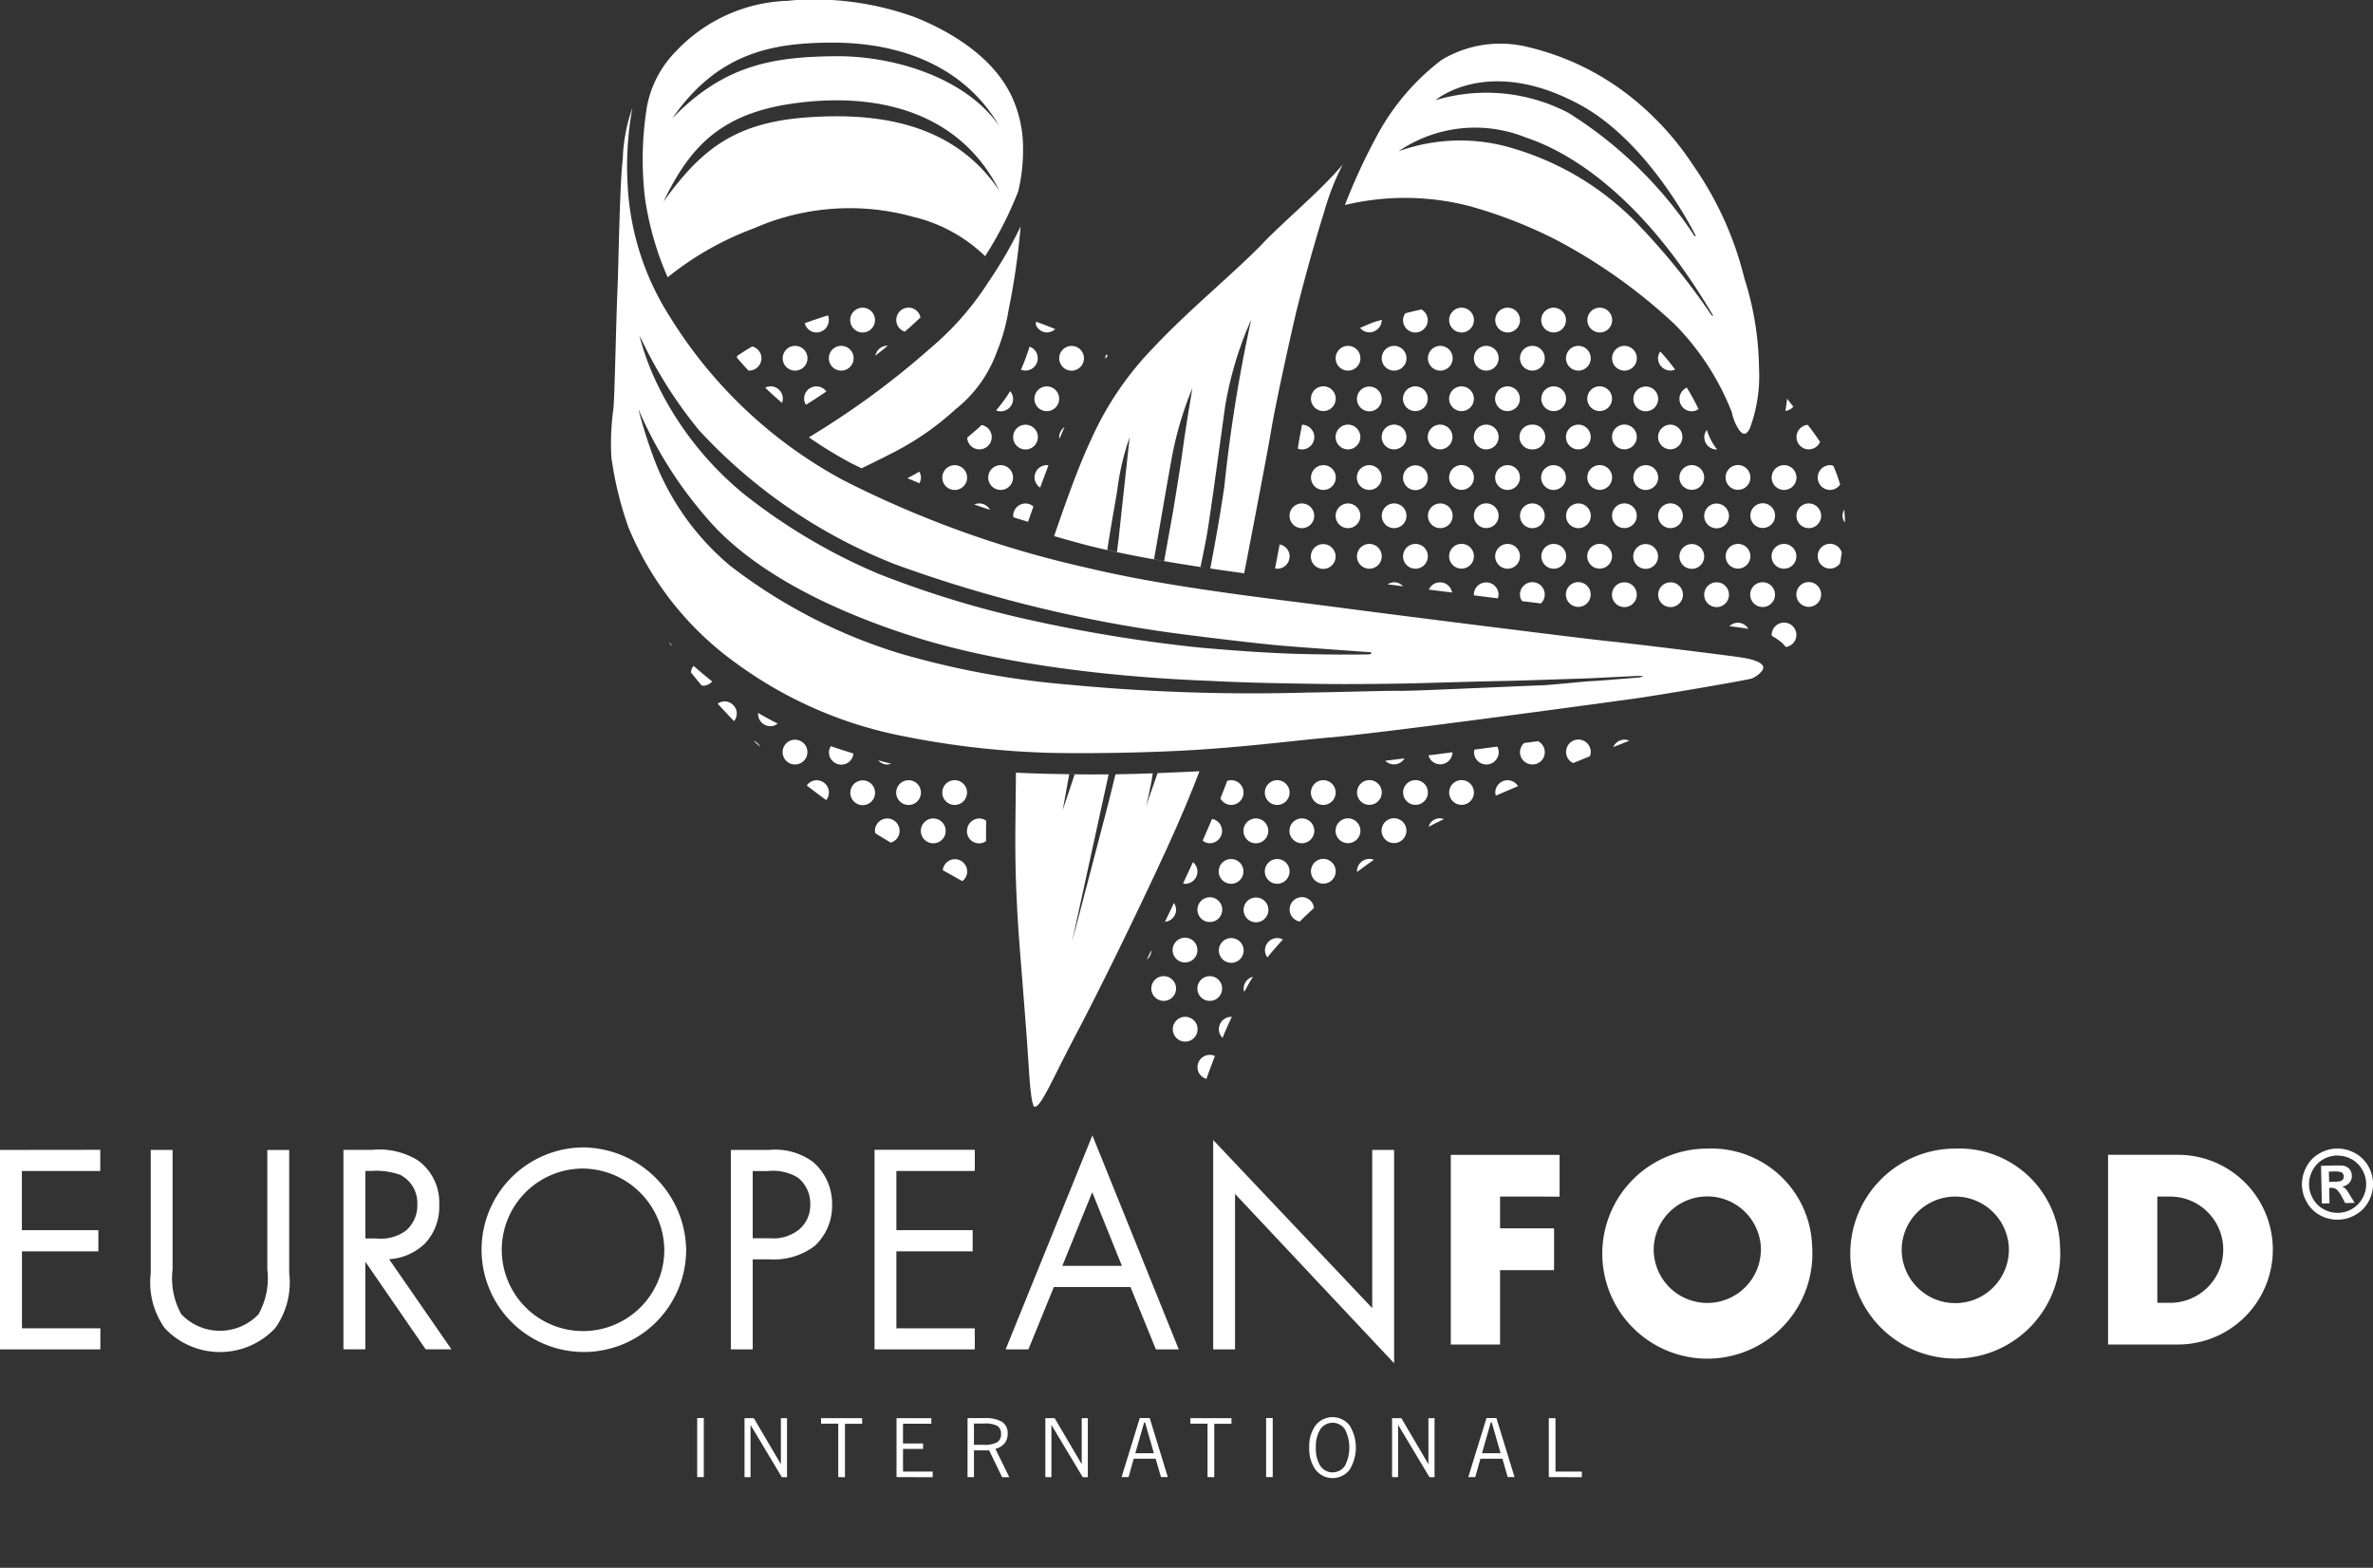
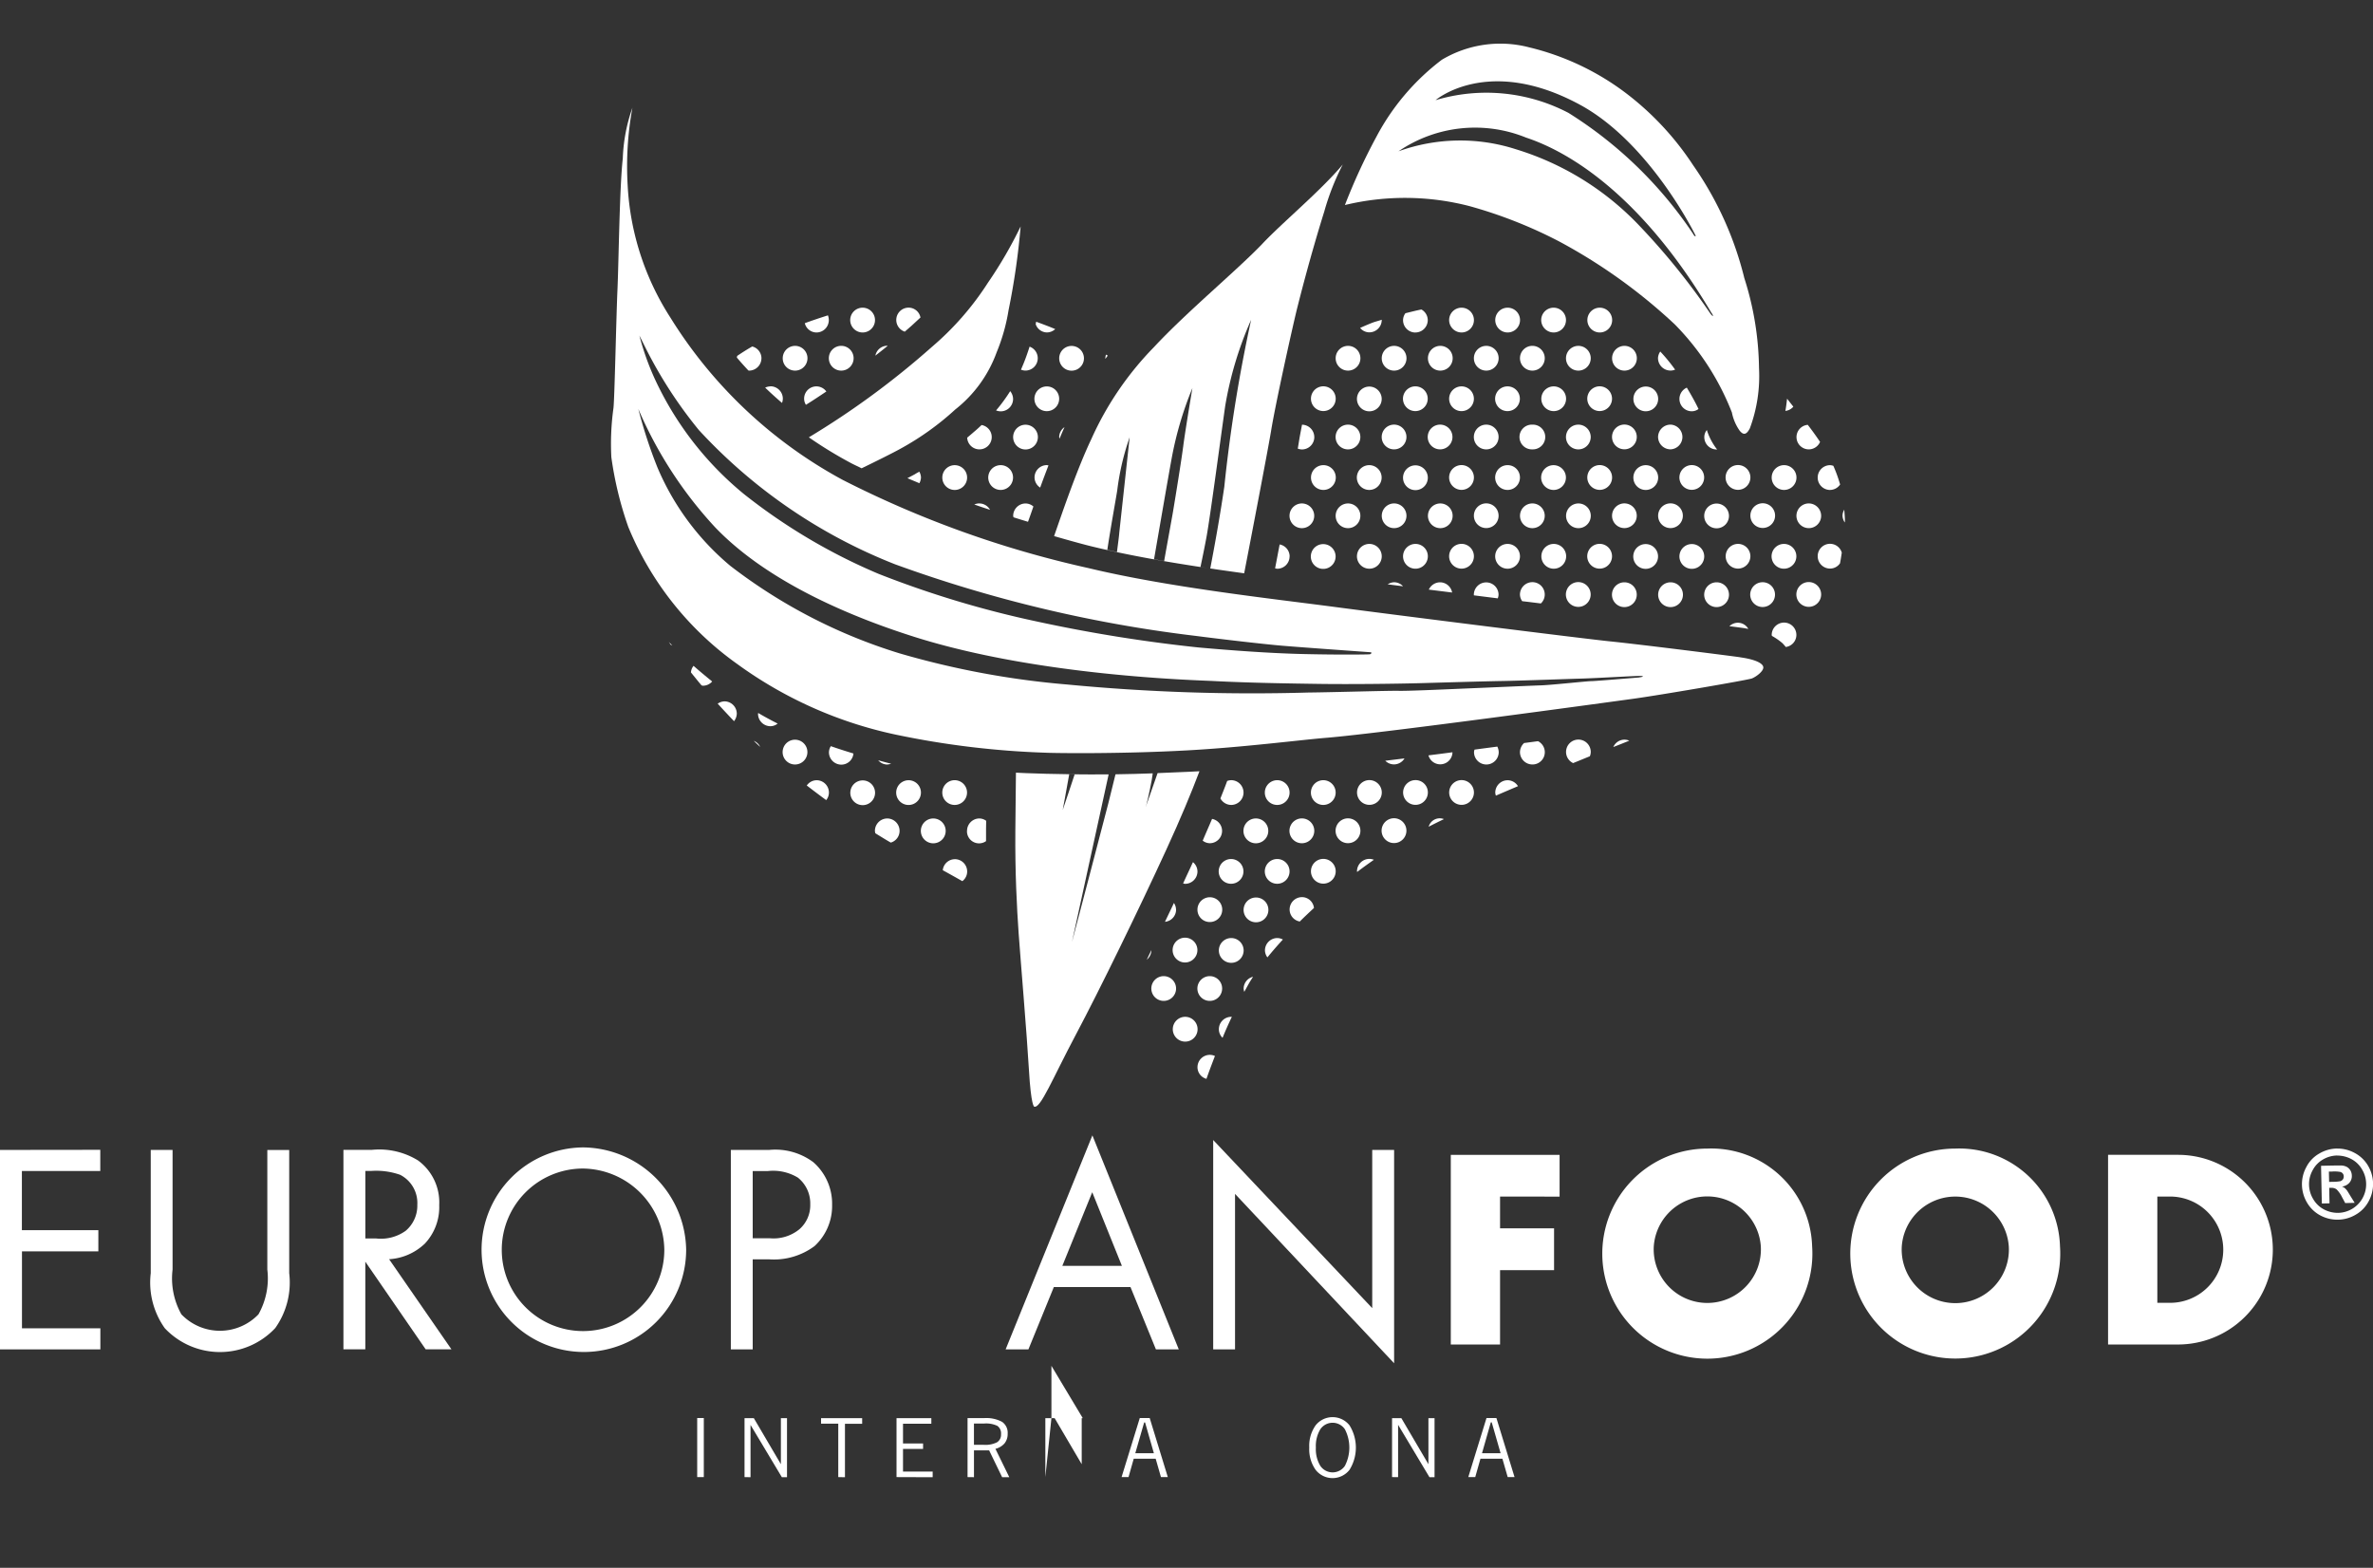
<svg xmlns="http://www.w3.org/2000/svg" id="Group_16184" data-name="Group 16184" width="112" height="74" viewBox="0 0 112 74">
  <rect x="0" y="0" width="112" height="74" fill="#333333" stroke="none" />
  <defs>
    <clipPath id="clip-path">
      <rect id="Rectangle_18463" data-name="Rectangle 18463" width="112" height="74" fill="#fff" />
    </clipPath>
  </defs>
  <path id="Path_2174" data-name="Path 2174" d="M0,215.055v9.414H4.737v-.994h-3.7v-3.634H4.642v-1H1.033v-2.792h3.7v-1Z" transform="translate(0 -160.778)" fill="#fff" />
  <g id="Group_15715" data-name="Group 15715">
    <g id="Group_15714" data-name="Group 15714" clip-path="url(#clip-path)">
      <path id="Path_2175" data-name="Path 2175" d="M33.734,220.7a3.467,3.467,0,0,1-.417,2.114,2.519,2.519,0,0,1-3.64,0,3.474,3.474,0,0,1-.415-2.112v-5.646h-1.03v5.814a3.722,3.722,0,0,0,.662,2.6,3.575,3.575,0,0,0,5.214-.006,3.711,3.711,0,0,0,.659-2.591v-5.814H33.734Z" transform="translate(-21.117 -160.779)" fill="#fff" />
      <path id="Path_2176" data-name="Path 2176" d="M68.142,219.5a2.513,2.513,0,0,0,.7-1.841,2.451,2.451,0,0,0-1-2.108,3.486,3.486,0,0,0-2.175-.5H64.321v9.414h1.033v-4.135l2.848,4.135h1.216l-2.941-4.252a2.667,2.667,0,0,0,1.666-.717m-.335-1.863a1.555,1.555,0,0,1-.548,1.238,2.014,2.014,0,0,1-1.412.361h-.493v-3.185h.266a3.408,3.408,0,0,1,1.377.182,1.493,1.493,0,0,1,.811,1.4" transform="translate(-48.112 -160.778)" fill="#fff" />
      <path id="Path_2177" data-name="Path 2177" d="M94.744,214.583a4.828,4.828,0,1,0,4.868,4.825,4.911,4.911,0,0,0-4.868-4.825m3.837,4.825a3.836,3.836,0,1,1-3.837-3.828,3.886,3.886,0,0,1,3.837,3.828" transform="translate(-67.227 -160.425)" fill="#fff" />
      <path id="Path_2178" data-name="Path 2178" d="M138.686,215.055h-1.809v9.414h1.032v-4.25h.777a3.214,3.214,0,0,0,2.139-.624,2.568,2.568,0,0,0,.831-1.946,2.6,2.6,0,0,0-.889-2.018,3,3,0,0,0-2.082-.576m1.94,2.571a1.5,1.5,0,0,1-.507,1.168,1.925,1.925,0,0,1-1.409.429h-.8v-3.17h.705a2.25,2.25,0,0,1,1.429.31,1.556,1.556,0,0,1,.582,1.263" transform="translate(-102.383 -160.778)" fill="#fff" />
-       <path id="Path_2179" data-name="Path 2179" d="M163.791,224.47h4.731v-.994h-3.7v-3.634h3.6v-1h-3.6v-2.793h3.7v-1h-4.731Z" transform="translate(-122.515 -160.779)" fill="#fff" />
      <path id="Path_2180" data-name="Path 2180" d="M188.345,222.445h1.075l1.2-2.942h3.617l1.2,2.942h1.079l-4.077-10.1Zm2.676-3.942,1.411-3.475,1.4,3.475Z" transform="translate(-140.881 -158.755)" fill="#fff" />
      <path id="Path_2181" data-name="Path 2181" d="M234.723,213.668v7.466l-7.506-7.934v9.883h1.031v-7.34l7.508,7.994V213.668Z" transform="translate(-169.957 -159.391)" fill="#fff" />
      <path id="Path_2182" data-name="Path 2182" d="M274.039,217.941v1.5h2.549v1.973h-2.549v3.511h-2.325v-8.952h5.135v1.97Z" transform="translate(-203.24 -161.463)" fill="#fff" />
      <path id="Path_2183" data-name="Path 2183" d="M310.025,219.4a4.958,4.958,0,1,1-4.947-4.608,4.76,4.76,0,0,1,4.947,4.608m-7.474.015a2.53,2.53,0,1,0,5.053,0,2.532,2.532,0,0,0-5.053,0" transform="translate(-224.497 -160.579)" fill="#fff" />
      <path id="Path_2184" data-name="Path 2184" d="M356.469,219.4a4.955,4.955,0,1,1-4.942-4.608,4.757,4.757,0,0,1,4.942,4.608m-7.468.015a2.53,2.53,0,1,0,5.052,0,2.532,2.532,0,0,0-5.052,0" transform="translate(-259.242 -160.579)" fill="#fff" />
      <path id="Path_2185" data-name="Path 2185" d="M394.815,215.972h3.3a4.476,4.476,0,1,1,0,8.952h-3.3Zm2.325,6.984h.522a2.508,2.508,0,1,0,.023-5.014h-.545Z" transform="translate(-295.319 -161.464)" fill="#fff" />
      <rect id="Rectangle_18461" data-name="Rectangle 18461" width="0.312" height="2.788" transform="translate(32.906 66.931)" fill="#fff" />
      <path id="Path_2186" data-name="Path 2186" d="M139.438,267.983V265.2h.438l1.278,2.174V265.2h.289v2.788H141.2l-1.479-2.468v2.468Z" transform="translate(-104.298 -198.264)" fill="#fff" />
      <path id="Path_2187" data-name="Path 2187" d="M154.6,267.983v-2.521h-.812V265.2h1.94v.268h-.812v2.521Z" transform="translate(-115.036 -198.264)" fill="#fff" />
      <path id="Path_2188" data-name="Path 2188" d="M167.907,267.983V265.2h1.643v.264h-1.337v.932h.947v.258h-.947v1.069h1.4v.266Z" transform="translate(-125.593 -198.264)" fill="#fff" />
      <path id="Path_2189" data-name="Path 2189" d="M181.21,267.984V265.2h.78a1.569,1.569,0,0,1,.849.176.623.623,0,0,1,.264.56.7.7,0,0,1-.144.452.828.828,0,0,1-.433.262l.654,1.338h-.338l-.613-1.265h-.716v1.265Zm.78-2.528h-.478v1.005h.466a1.225,1.225,0,0,0,.621-.119.416.416,0,0,0,.191-.382.434.434,0,0,0-.17-.392,1.238,1.238,0,0,0-.631-.112" transform="translate(-135.544 -198.265)" fill="#fff" />
-       <path id="Path_2190" data-name="Path 2190" d="M195.779,267.983V265.2h.438l1.278,2.174V265.2h.289v2.788h-.239l-1.479-2.468v2.468Z" transform="translate(-146.441 -198.264)" fill="#fff" />
+       <path id="Path_2190" data-name="Path 2190" d="M195.779,267.983V265.2h.438l1.278,2.174V265.2h.289h-.239l-1.479-2.468v2.468Z" transform="translate(-146.441 -198.264)" fill="#fff" />
      <path id="Path_2191" data-name="Path 2191" d="M210.058,267.984l.859-2.788h.468l.855,2.788h-.323l-.25-.868h-1.035l-.246.868Zm.647-1.126h.878l-.416-1.453h-.043Z" transform="translate(-157.122 -198.265)" fill="#fff" />
-       <path id="Path_2192" data-name="Path 2192" d="M223.748,267.983v-2.521h-.812V265.2h1.94v.268h-.812v2.521Z" transform="translate(-166.754 -198.264)" fill="#fff" />
-       <rect id="Rectangle_18462" data-name="Rectangle 18462" width="0.312" height="2.788" transform="translate(59.757 66.931)" fill="#fff" />
      <path id="Path_2193" data-name="Path 2193" d="M245.206,266.455a1.677,1.677,0,0,1,.3-1.048,1.02,1.02,0,0,1,1.6,0,1.988,1.988,0,0,1,0,2.1,1.015,1.015,0,0,1-1.6,0,1.679,1.679,0,0,1-.3-1.05m.312,0a1.52,1.52,0,0,0,.21.862.7.7,0,0,0,1.16,0,1.882,1.882,0,0,0,0-1.726.7.7,0,0,0-1.16,0,1.525,1.525,0,0,0-.21.864" transform="translate(-183.412 -198.131)" fill="#fff" />
      <path id="Path_2194" data-name="Path 2194" d="M260.715,267.983V265.2h.438l1.278,2.174V265.2h.289v2.788h-.239L261,265.516v2.468Z" transform="translate(-195.013 -198.264)" fill="#fff" />
      <path id="Path_2195" data-name="Path 2195" d="M274.994,267.984l.859-2.788h.468l.856,2.788h-.323l-.25-.868h-1.036l-.246.868Zm.647-1.126h.878L276.1,265.4h-.043Z" transform="translate(-205.694 -198.265)" fill="#fff" />
-       <path id="Path_2196" data-name="Path 2196" d="M290.072,267.983V265.2h.316v2.523h1.243v.266Z" transform="translate(-216.972 -198.264)" fill="#fff" />
      <path id="Path_2197" data-name="Path 2197" d="M432.4,216.365l.145-.006a1.931,1.931,0,0,0,.389-.029.276.276,0,0,0,.119-.088.24.24,0,0,0,.037-.137.208.208,0,0,0-.043-.133.213.213,0,0,0-.125-.08,1.593,1.593,0,0,0-.388-.017h-.145Zm-.344,1.018-.037-1.779.363-.009c.341-.006.528-.008.568-.006a.632.632,0,0,1,.284.066.473.473,0,0,1,.17.165.524.524,0,0,1,.068.255.472.472,0,0,1-.119.333.556.556,0,0,1-.349.176.424.424,0,0,1,.128.066.718.718,0,0,1,.122.133c.011.017.057.088.133.216l.219.353-.446.011-.154-.287a1.332,1.332,0,0,0-.258-.363.4.4,0,0,0-.25-.069l-.094,0,.014.731Zm.715-2.265a1.359,1.359,0,0,0-.661.188,1.252,1.252,0,0,0-.488.509,1.339,1.339,0,0,0-.17.682,1.356,1.356,0,0,0,.193.671,1.279,1.279,0,0,0,.506.492,1.405,1.405,0,0,0,.675.165,1.349,1.349,0,0,0,1.155-.7,1.354,1.354,0,0,0-.029-1.353,1.262,1.262,0,0,0-.514-.492,1.425,1.425,0,0,0-.667-.159m-.006-.33a1.68,1.68,0,0,1,.829.2,1.591,1.591,0,0,1,.638.6,1.7,1.7,0,0,1,.242.842,1.688,1.688,0,0,1-.207.844,1.563,1.563,0,0,1-.608.631,1.683,1.683,0,0,1-.832.239,1.714,1.714,0,0,1-.84-.2,1.6,1.6,0,0,1-.633-.611,1.706,1.706,0,0,1-.236-.83,1.688,1.688,0,0,1,.21-.85,1.535,1.535,0,0,1,.608-.631,1.679,1.679,0,0,1,.829-.236" transform="translate(-322.471 -160.578)" fill="#fff" fill-rule="evenodd" />
      <path id="Path_2198" data-name="Path 2198" d="M129.615,59.915a.577.577,0,0,0-.435-.554c-.237.134-.473.284-.711.445-.006.027-.011.052-.016.078q.259.306.544.609c.005,0,.021.007.03.007a.585.585,0,0,0,.587-.585M157.3,67.936a.583.583,0,1,0-.584-.583.582.582,0,0,0,.584.583m1-2.974a.585.585,0,1,0,.586.583.585.585,0,0,0-.586-.583m3.347-.745a.584.584,0,1,0-.586-.585.584.584,0,0,0,.586.585m-1.174-2.974a.584.584,0,1,0,.588.585.581.581,0,0,0-.588-.585m-1,2.974a.584.584,0,1,0-.584-.585.582.582,0,0,0,.584.585m-19.573,0a.579.579,0,0,0,.106-1.149c-.116.107-.225.213-.355.318-.113.1-.216.187-.326.279a.578.578,0,0,0,.575.552m-3.017,1.159c-.108.059-.239.129-.379.2.19.084.379.158.564.239a.609.609,0,0,0,.076-.272.589.589,0,0,0-.079-.273c-.065.036-.127.072-.182.1m-1.329-6.044a.576.576,0,0,0-.562.467c.195-.153.39-.306.58-.462-.008,0-.013,0-.018,0m4.346,7.437a.623.623,0,0,0-.24.051c.252.089.5.172.743.251a.575.575,0,0,0-.5-.3m-1.169-.637a.585.585,0,1,0-.583-.587.584.584,0,0,0,.583.587M168.171,60.5a.584.584,0,1,0-.584-.585.581.581,0,0,0,.584.585m1.006-1.8a.585.585,0,1,0-.581-.585.587.587,0,0,0,.581.585m1.166,1.8a.584.584,0,1,0-.58-.585.582.582,0,0,0,.58.585m-2.173,2.55a.584.584,0,1,0,.584.583.585.585,0,0,0-.584-.583m-4.347,0a.584.584,0,1,0,.583.583.583.583,0,0,0-.583-.583m-1.166-1.806a.584.584,0,1,0,.583.585.585.585,0,0,0-.583-.585m2.173,0a.584.584,0,1,0,.58.585.58.58,0,0,0-.58-.585M166,63.05a.584.584,0,1,0,0,1.167.584.584,0,1,0,0-1.167m1.01-1.806a.584.584,0,1,0,.581.585.583.583,0,0,0-.581-.585m7.688,2.974a.1.1,0,0,0,.028,0,.135.135,0,0,0-.034-.03,2.907,2.907,0,0,1-.457-.884.531.531,0,0,0-.12.334.583.583,0,0,0,.582.585M162.658,58.7a.585.585,0,1,0-.586-.585.588.588,0,0,0,.586.585m1.166,1.8a.584.584,0,1,0-.584-.585.583.583,0,0,0,.584.585m3.182-1.8a.585.585,0,1,0-.589-.585.59.59,0,0,0,.589.585M166,60.5a.584.584,0,0,0,0-1.169.584.584,0,1,0,0,1.169m-4.343,0a.584.584,0,1,0-.586-.585.583.583,0,0,0,.586.585m3.177-1.8a.585.585,0,1,0-.586-.585.588.588,0,0,0,.586.585M157.3,60.5a.584.584,0,1,0-.584-.585.582.582,0,0,0,.584.585m0,2.55a.584.584,0,1,0,.581.583.584.584,0,0,0-.581-.583m2.175-2.55a.584.584,0,1,0-.584-.585.581.581,0,0,0,.584.585m1-1.8a.585.585,0,0,0,.588-.585.577.577,0,0,0-.3-.5c-.263.051-.5.115-.754.176a.55.55,0,0,0-.112.326.583.583,0,0,0,.581.585m13.05,3.717a.53.53,0,0,0,.314-.108c-.131-.277-.322-.627-.552-1.007a.582.582,0,0,0,.238,1.115m-1.006,8.073a.585.585,0,1,0,0,1.17.585.585,0,0,0,0-1.17m-2.179,0a.585.585,0,1,0,.584.585.582.582,0,0,0-.584-.585m1.007-1.805a.585.585,0,1,0,.582.584.585.585,0,0,0-.582-.584m-9.7,1.805a.588.588,0,0,0-.537.345c.365.045.728.092,1.1.137a.584.584,0,0,0-.561-.482m13.042,0a.585.585,0,1,0,.586.585.583.583,0,0,0-.586-.585m-3.344-8.073a.584.584,0,1,0-.581-.584.581.581,0,0,0,.581.584m2.761,4.94a.584.584,0,1,0,.582-.584.582.582,0,0,0-.582.584m-.584,1.327a.585.585,0,1,0,.584.584.586.586,0,0,0-.584-.584m-14.36,1.9c.238.032.482.062.729.094a.57.57,0,0,0-.422-.19.587.587,0,0,0-.307.1m-17.676-8.752a.6.6,0,0,0-.136-.369,7.7,7.7,0,0,1-.667.91.618.618,0,0,0,.222.043.583.583,0,0,0,.581-.584m16.812-.585a.584.584,0,1,0,.586.585.586.586,0,0,0-.586-.585m-2.171,7.436a.585.585,0,1,0,.582.584.586.586,0,0,0-.582-.584m4.345-2.548a.585.585,0,1,0-.581-.587.585.585,0,0,0,.581.587m3.89,5.108a.513.513,0,0,0,.037-.17.583.583,0,1,0-1.166,0c0,.01,0,.019,0,.028.379.049.754.095,1.125.142M166,70.485a.588.588,0,0,0-.586.585.557.557,0,0,0,.107.313c.308.035.593.072.88.107a.572.572,0,0,0,.183-.42.582.582,0,0,0-.584-.585m-6.521-3.716a.583.583,0,1,0,.579.584.583.583,0,0,0-.579-.584m1,1.911a.585.585,0,1,0,.588.584.582.582,0,0,0-.588-.584m-1.587-10.569s0-.007,0-.012c-.127.044-.273.081-.4.124-.2.076-.41.166-.622.262a.567.567,0,0,0,.435.209.587.587,0,0,0,.586-.585m13.042,5.522a.59.59,0,0,0,.589.585.584.584,0,0,0,0-1.167.59.59,0,0,0-.589.583M158.306,69.85a.585.585,0,1,0-.585-.586.586.586,0,0,0,.585.586m-26.677-8.021a.538.538,0,0,0,.085.285c.282-.174.605-.388.963-.628a.578.578,0,0,0-1.048.343m47.413,4.94a.583.583,0,1,0,.588.584.586.586,0,0,0-.588-.584m-1.161-.637a.585.585,0,1,0-.586-.587.584.584,0,0,0,.586.587m1.161-1.915a.582.582,0,0,0,.537-.352c-.184-.276-.38-.545-.58-.806a.58.58,0,0,0,.043,1.158m1.01,1.915a.58.58,0,0,0,.473-.257,6.652,6.652,0,0,0-.319-.881.556.556,0,0,0-.154-.031.585.585,0,0,0,0,1.17m-36.367-2.424c.075-.182.154-.368.233-.541a.577.577,0,0,0-.251.466.51.51,0,0,0,.018.075m12.451-1.3a.584.584,0,1,0-.586-.584.585.585,0,0,0,.586.584M138.733,81a.584.584,0,1,0-.583-.585.582.582,0,0,0,.583.585m12.622,1.223a.578.578,0,0,0-.472-.564c-.138.324-.29.667-.442,1.027a.556.556,0,0,0,.334.121.581.581,0,0,0,.58-.584m-8.7-22.311a.577.577,0,0,0-.385-.543c-.091.282-.187.562-.293.818-.028.066-.066.16-.114.268a.553.553,0,0,0,.211.043.581.581,0,0,0,.581-.585m29.863.585a.556.556,0,0,0,.219-.045,8.448,8.448,0,0,0-.7-.854.572.572,0,0,0-.107.313.589.589,0,0,0,.589.585m-2.179,3.717a.584.584,0,1,0-.58-.585.583.583,0,0,0,.58.585m-1.166,1.915a.585.585,0,1,0-.581-.587.587.587,0,0,0,.581.587m0-4.888a.584.584,0,1,0,.586.585.585.585,0,0,0-.586-.585m0,7.436a.585.585,0,1,0,.586.584.585.585,0,0,0-.586-.584m3.766-3.135a.584.584,0,1,0,.585-.583.587.587,0,0,0-.585.583m-4.772,4.94a.585.585,0,1,0,.584.585.586.586,0,0,0-.584-.585m4.351-2.549a.583.583,0,0,0,0-1.167.583.583,0,1,0,0,1.167m-1.171-1.8a.585.585,0,1,0-.581-.587.582.582,0,0,0,.581.587m-1.007,1.8a.583.583,0,1,0-.58-.583.583.583,0,0,0,.58.583m-3.338-1.8a.585.585,0,1,0-.589-.587.591.591,0,0,0,.589.587M164.83,69.85a.585.585,0,0,0,0-1.17.585.585,0,1,0,0,1.17m-1.59-2.5a.583.583,0,1,0,.584-.584.583.583,0,0,0-.584.584m-.583-1.221a.585.585,0,1,0-.586-.587.588.588,0,0,0,.586.587m0,3.718a.585.585,0,1,0-.586-.586.587.587,0,0,0,.586.586M166,67.936a.583.583,0,1,0,0-1.167.583.583,0,1,0,0,1.167m2.175,0a.583.583,0,1,0-.584-.583.582.582,0,0,0,.584.583m-6.518,0a.583.583,0,1,0-.586-.583.584.584,0,0,0,.586.583m5.353.744a.585.585,0,1,0,0,1.17.585.585,0,0,0,0-1.17m-2.176-3.718a.585.585,0,1,0,.58.583.579.579,0,0,0-.58-.583M129.453,76.7a.587.587,0,0,0,.59.584.541.541,0,0,0,.336-.124c-.3-.153-.611-.319-.917-.5,0,.017-.009.027-.009.04m20.741,16.68a.574.574,0,0,0,.424.549c.121-.349.26-.712.4-1.079a.564.564,0,0,0-.24-.054.582.582,0,0,0-.583.585m.583-4.3a.584.584,0,1,0,.58.584.582.582,0,0,0-.58-.584m-2.759-1.227c-.076.152-.145.3-.219.452a.594.594,0,0,0,.219-.446Zm.585,1.227a.584.584,0,1,0,.58.584.585.585,0,0,0-.58-.584m2.6,2.5a.56.56,0,0,0,.174.411c.136-.336.285-.669.438-.991-.011,0-.019,0-.027,0a.586.586,0,0,0-.585.585m-1.59-.585a.585.585,0,1,0,.585.585.584.584,0,0,0-.585-.585m2.175-3.718a.585.585,0,1,0,.584.586.587.587,0,0,0-.584-.586m1.59.586a.57.57,0,0,0,.116.326c.22-.27.465-.554.73-.842a.561.561,0,0,0-.261-.07.584.584,0,0,0-.585.586m-.422-2.5a.585.585,0,1,0,.584.584.583.583,0,0,0-.584-.584m-.584,4.3a.676.676,0,0,0,.029.153c.078-.135.149-.272.222-.4.056-.1.125-.2.192-.311a.577.577,0,0,0-.443.557m-13.633-6.107a.578.578,0,0,0-.567.521c.315.172.619.343.923.515a.563.563,0,0,0,.228-.451.582.582,0,0,0-.584-.586m-9.486-5.586c.091.093.187.182.3.285a.574.574,0,0,0-.3-.285m3.636.252a.562.562,0,0,0-.09.29.586.586,0,0,0,.586.582.573.573,0,0,0,.57-.526c-.356-.108-.711-.222-1.066-.346m1.5,1.616a.584.584,0,1,0,.587.584.583.583,0,0,0-.587-.584M131.2,77.921a.585.585,0,1,0,.584.587.585.585,0,0,0-.584-.587m5.356,1.913a.584.584,0,1,0,.586.584.582.582,0,0,0-.586-.584m17.4,3.719a.584.584,0,1,0,.584.586.582.582,0,0,0-.584-.586m-16.231-1.914a.586.586,0,1,0,.585.588.586.586,0,0,0-.585-.588m-2.171,0a.585.585,0,0,0-.584.588.556.556,0,0,0,.021.11c.244.15.482.3.728.44a.575.575,0,0,0,.415-.55.585.585,0,0,0-.58-.588m3.761.588a.57.57,0,0,0,.9.481c0-.02,0-.038,0-.059,0-.158,0-.314,0-.456s.006-.3.006-.445a.565.565,0,0,0-.318-.11.586.586,0,0,0-.585.588m-7.1-2.392a.576.576,0,0,0-.465.249c.3.229.6.457.917.689a.558.558,0,0,0,.129-.354.582.582,0,0,0-.58-.584m23.921-14.872a.585.585,0,1,0,.582.583.584.584,0,0,0-.582-.583m8.206,13.284c-.358.048-.721.094-1.076.143a.465.465,0,0,0-.024.119.583.583,0,0,0,1.166,0,.625.625,0,0,0-.066-.262m1.919-.255-.656.087a.6.6,0,0,0-.194.43.587.587,0,0,0,.586.582.58.58,0,0,0,.263-1.1m-2.016,2.427a.577.577,0,0,0,.031.144q.513-.222,1.042-.446a.578.578,0,0,0-.486-.281.586.586,0,0,0-.586.584m5.573-2.152c.26-.1.514-.2.752-.3a.58.58,0,0,0-.225-.047.573.573,0,0,0-.527.345m10.9-11.2a.558.558,0,0,0-.084.283.6.6,0,0,0,.108.321c0-.025.006-.05.006-.073,0-.186-.02-.357-.03-.532m-2.84,5.33a.586.586,0,0,0-.586.584c0,.016.01.029.01.044a3.01,3.01,0,0,1,.5.347c.046.048.1.109.155.177a.576.576,0,0,0,.5-.568.582.582,0,0,0-.58-.584m2.171-3.719a.585.585,0,0,0,0,1.17.568.568,0,0,0,.468-.25c.036-.175.057-.336.084-.5a.576.576,0,0,0-.552-.419m-1.01,1.805a.585.585,0,1,0,.588.585.587.587,0,0,0-.588-.585m-17.946,8.18a.577.577,0,0,0,1.133-.146c-.379.051-.763.1-1.133.146m-3.374,5.472c0,.009.009.021.009.031.262-.2.521-.387.789-.573a.547.547,0,0,0-.212-.043.586.586,0,0,0-.585.586m-.42-2.5a.586.586,0,1,0,.581.588.588.588,0,0,0-.581-.588m-1.167,1.914a.584.584,0,1,0,.582.586.584.584,0,0,0-.582-.586m2.171-3.719a.584.584,0,1,0,.586.584.586.586,0,0,0-.586-.584m1.17,1.8a.586.586,0,1,0,.579.588.587.587,0,0,0-.579-.588m3.182-1.8a.584.584,0,1,0,.583.584.585.585,0,0,0-.583-.584m-7.531,5.524a.583.583,0,0,0-.585.584.577.577,0,0,0,.48.566c.215-.214.44-.425.669-.639a.572.572,0,0,0-.564-.512m5.978-3.323c.223-.115.464-.235.72-.359a.541.541,0,0,0-.72.359m-.626-2.2a.584.584,0,1,0,.588.584.581.581,0,0,0-.588-.584m7.692-1.913a.583.583,0,0,0-.248,1.11l.79-.323a.554.554,0,0,0,.042-.2.585.585,0,0,0-.584-.587M130.043,61.244a.626.626,0,0,0-.253.059c.253.245.519.486.795.722a.62.62,0,0,0,.039-.2.585.585,0,0,0-.58-.585m-2.176,14.872a.585.585,0,0,0-.319.108c.267.292.531.574.772.826a.606.606,0,0,0,.13-.35.584.584,0,0,0-.583-.585m48.422-6.852a.583.583,0,1,0-.585.586.586.586,0,0,0,.585-.586m-.585-3.132a.585.585,0,1,0,0-1.17.585.585,0,0,0,0,1.17m1.169,1.8a.583.583,0,1,0-.584-.583.582.582,0,0,0,.584.583M149.182,85.942a.57.57,0,0,0-.1-.314c-.136.294-.282.589-.422.888a.576.576,0,0,0,.524-.574m-6.68-20.4a.576.576,0,0,0,.266.479c.125-.347.256-.693.392-1.047a.727.727,0,0,0-.073-.014.582.582,0,0,0-.585.583M135.556,79.09a.53.53,0,0,0,.179-.037c-.031-.009-.071-.014-.1-.023-.173-.044-.337-.091-.51-.136a.583.583,0,0,0,.434.2m6.522-16.04a.584.584,0,1,0,.581.583.586.586,0,0,0-.581-.583m-.585,4.3a.243.243,0,0,0,.018.071c.227.07.454.143.682.21.08-.221.17-.474.254-.722a.569.569,0,0,0-.369-.142.586.586,0,0,0-.585.584m13.048,1.911a.576.576,0,0,0-.472-.561c-.078.409-.149.792-.215,1.127a.665.665,0,0,0,.1.02.582.582,0,0,0,.584-.586M131.2,60.5a.584.584,0,1,0-.581-.585.58.58,0,0,0,.581.585m9.708,4.462a.585.585,0,1,0,.581.583.583.583,0,0,0-.581-.583m14.215,2.974a.583.583,0,1,0-.585-.583.583.583,0,0,0,.585.583m-5.519,20.5a.585.585,0,1,0-.583-.584.586.586,0,0,0,.583.584M132.214,58.7a.583.583,0,0,0,.58-.585.6.6,0,0,0-.042-.223c-.375.119-.744.242-1.091.37a.571.571,0,0,0,.553.438m1.166,1.8a.584.584,0,0,0,0-1.169.584.584,0,1,0,0,1.169m1.005-1.8a.585.585,0,1,0-.581-.585.586.586,0,0,0,.581.585m1.993-.037c.113-.1.232-.2.342-.3l.4-.37a.572.572,0,0,0-.56-.465.581.581,0,0,0-.182,1.133m19.329,4.975a.585.585,0,0,0-.579-.583c-.038.206-.074.388-.1.529s-.058.352-.1.6a.591.591,0,0,0,.2.039.583.583,0,0,0,.58-.585m22.352-1.762a.254.254,0,0,0-.038-.048c-.022.187-.044.379-.08.576a.573.573,0,0,0,.375-.2Zm-33.81-2.539a.584.584,0,1,0,.586.583.585.585,0,0,0-.586-.583m1.595.583c0,.01.007.018.007.024.032-.049.07-.1.109-.147a.944.944,0,0,0-.085-.051.71.71,0,0,0-.031.174m4.349,24.223a.581.581,0,0,0-.212-.44.059.059,0,0,1-.016.028c-.14.314-.3.642-.45.976a.571.571,0,0,0,.093.019.586.586,0,0,0,.585-.583m26.679-13.653a.585.585,0,1,0,.579.585.585.585,0,0,0-.579-.585M125.31,73.42c.029.024.066.039.1.059-.056-.059-.111-.117-.169-.175a.876.876,0,0,1,.074.117m.974,1.327c.166.206.331.411.5.612.024,0,.044.013.07.013a.578.578,0,0,0,.43-.2c-.3-.242-.59-.485-.879-.738a.546.546,0,0,0-.123.311m16.8-13.5a.584.584,0,1,0,.579.585.583.583,0,0,0-.579-.585m0-2.548a.582.582,0,0,0,.393-.158c-.3-.127-.6-.237-.9-.348-.008.039-.014.078-.021.118a.569.569,0,0,0,.533.388M177.88,68.68a.585.585,0,1,0,.58.584.586.586,0,0,0-.58-.584m-26.1,14.873a.584.584,0,1,0,.584.586.585.585,0,0,0-.584-.586m1.168-.743a.586.586,0,1,0-.584-.584.585.585,0,0,0,.584.584M175.7,72.4a.581.581,0,0,0-.4.163c.314.04.558.073.692.091.069.014.132.025.2.038a.564.564,0,0,0-.491-.292M150.776,86.527a.585.585,0,1,0-.583-.585.581.581,0,0,0,.583.585M151.783,81a.584.584,0,0,0,0-1.169.6.6,0,0,0-.191.039.1.1,0,0,1-.009.034c-.091.253-.2.517-.306.79a.586.586,0,0,0,.506.306m7.693-1.913a.584.584,0,0,0,.489-.283l-.908.11a.589.589,0,0,0,.418.173M156.134,81a.584.584,0,1,0-.586-.585.583.583,0,0,0,.586.585m-1.007.636a.586.586,0,1,0,.58.588.586.586,0,0,0-.58-.588M153.958,81a.584.584,0,1,0-.585-.585.581.581,0,0,0,.585.585" transform="translate(-93.676 -43.007)" fill="#fff" />
      <path id="Path_2199" data-name="Path 2199" d="M161.466,42.273a19.989,19.989,0,0,1-1.538,2.647,13.671,13.671,0,0,1-2.653,3.037,39.16,39.16,0,0,1-5.8,4.262,19.833,19.833,0,0,0,2.007,1.225c.162.084.323.156.483.237.574-.279,1.484-.726,1.858-.938a13.129,13.129,0,0,0,2.562-1.838,6.057,6.057,0,0,0,1.954-2.7,8.852,8.852,0,0,0,.561-1.985,34.139,34.139,0,0,0,.57-3.948" transform="translate(-113.299 -31.577)" fill="#fff" />
      <path id="Path_2200" data-name="Path 2200" d="M196.879,144.341c-.305.853-.673,1.946-.527,1.488.066-.232.272-1.181.3-1.481-.543.02-1.146.036-1.758.045-.115.467-.24.975-.332,1.344-.216.854-1.724,6.577-1.724,6.577s1.087-4.976,1.732-7.917l-.137,0c-2.04.017-4.014-.065-4.238-.081-.007.927-.022,1.8-.028,2.721-.017,2,.072,3.676.156,4.867s.388,4.757.486,6.45.246,1.725.246,1.725c.3.106.855-1.3,1.978-3.417s2.967-5.9,4.243-8.677c.693-1.506,1.188-2.7,1.581-3.736,0,0-.837.045-1.983.088m-4.163.052.257,0c-.169.524-.458,1.368-.566,1.69,0,0,.186-.987.309-1.695" transform="translate(-142.245 -107.846)" fill="#fff" />
      <path id="Path_2201" data-name="Path 2201" d="M207.26,34.486c-1.193,1.248-3.556,3.2-5.123,4.883a14.919,14.919,0,0,0-2.955,4.339c-.649,1.365-1.314,3.3-1.758,4.581,0,0,1.229.357,1.831.5,1.732.419,3.609.741,5.469,1.018l-.391-.062c.109-.514.211-1.018.288-1.436.175-.982.586-4.074.874-6.131a16.83,16.83,0,0,1,1.229-4.1,71.233,71.233,0,0,0-1.267,7.885c-.24,1.627-.5,3-.662,3.855.537.078,1.072.154,1.6.227.327-1.685,1.106-5.744,1.269-6.712.2-1.251.991-4.812,1.212-5.72.131-.524.624-2.486,1.3-4.646a11.687,11.687,0,0,1,.874-2.22c-1.061,1.263-2.8,2.693-3.793,3.741M200.5,48.128c-.01.163-.06.515-.109.91-.155-.032-.3-.065-.455-.1.142-.957.4-2.377.467-2.8a12.008,12.008,0,0,1,.587-2.515s-.445,4.091-.49,4.507m3.013-4.044c-.075.587-.341,2.244-.482,3.08-.074.427-.3,1.654-.413,2.3-.162-.026-.319-.058-.477-.086.189-1.085.683-3.955.831-4.755a16.517,16.517,0,0,1,.98-3.324s-.369,2.191-.437,2.781" transform="translate(-147.673 -22.985)" fill="#fff" />
      <path id="Path_2202" data-name="Path 2202" d="M167.7,46.094c-.707-.1-4.8-.614-6.12-.748s-10.132-1.245-13.043-1.63-7.819-.92-11.624-1.837a48.75,48.75,0,0,1-11.574-4.157,21.712,21.712,0,0,1-8.144-7.68,12.73,12.73,0,0,1-2.005-6.226,15.309,15.309,0,0,1,.224-3.658,7.994,7.994,0,0,0-.454,2.393c-.154,1.359-.193,4.9-.251,6.187s-.135,5.116-.189,5.594a12.171,12.171,0,0,0-.1,2.318,16.769,16.769,0,0,0,.8,3.293,14.881,14.881,0,0,0,5.15,6.475,19.64,19.64,0,0,0,7.5,3.333,40.852,40.852,0,0,0,7.054.848c.337.02,3.465.065,6.636-.108,2.691-.145,5.4-.5,6.659-.6,2.731-.232,13.21-1.67,14.453-1.841s5.393-.882,5.582-.957.536-.326.536-.518-.379-.381-1.089-.478M116.008,31.437a20.883,20.883,0,0,0,2.545,3.935,25.043,25.043,0,0,0,9.261,6.335,63.445,63.445,0,0,0,14.169,3.376c1.251.162,3.177.385,4.035.46s4.264.316,4.264.316.04.086-.085.095c-.065.008-1.344.029-3.13-.013-1.727-.04-3.714-.2-4.956-.312a71.228,71.228,0,0,1-7.624-1.227,47.193,47.193,0,0,1-7.461-2.248,27.323,27.323,0,0,1-6.35-3.765,15.333,15.333,0,0,1-4.014-5.036,12.4,12.4,0,0,1-.918-2.444Zm46.937,15.61c-.126.008-2.08.173-2.274.173s-1.889.185-2.383.2-2.619.111-3.347.14-2.834.129-3.349.118-3.149.07-4.271.08a91.315,91.315,0,0,1-11.381-.378,40.185,40.185,0,0,1-7.915-1.47,25.147,25.147,0,0,1-7.995-4.135,12.276,12.276,0,0,1-3.436-4.644,22.378,22.378,0,0,1-.9-2.756,19.466,19.466,0,0,0,3.626,5.586c2.578,2.692,6.7,4.316,9.421,5.176,5.876,1.854,13.262,2.034,14.132,2.08,1.648.086,3.606.115,4.953.134s3.523,0,4.836-.037,3.007-.087,3.818-.1,3.041-.095,3.748-.115,2.446-.125,2.726-.125.113.058-.013.067" transform="translate(-85.566 -15.071)" fill="#fff" />
-       <path id="Path_2203" data-name="Path 2203" d="M137.7,4.379c-1.061-2.063-3.465-3.158-4.464-3.56a13.9,13.9,0,0,0-5.851-.8l-.13.018a7.57,7.57,0,0,0-5.32,2.388,5.045,5.045,0,0,0-1.361,2.581,15.581,15.581,0,0,0-.1,4.327,14.472,14.472,0,0,0,1.073,3.756,14.486,14.486,0,0,1,4.07-2.312,11.229,11.229,0,0,1,7.522-.542,7.322,7.322,0,0,1,3.392,1.856,17.268,17.268,0,0,0,1.56-3.055,8.184,8.184,0,0,0,.229-1.983,5.785,5.785,0,0,0-.618-2.679m-9.634,1.171c-3.444.259-4.995,1.593-6.715,3.968,1.321-2.754,2.868-4.239,6.416-4.668,3.932-.478,7.625.56,9.429,4.151-2.141-3.18-5.7-3.709-9.13-3.451m1.443-2.891c-2.99.019-5.316.415-7.744,2.931,2.125-3.058,4.645-3.573,7.574-3.573,3.025,0,6.139,1,7.863,3.942-1.609-2.317-5.02-3.317-7.693-3.3" transform="translate(-90.035 0)" fill="#fff" />
      <path id="Path_2204" data-name="Path 2204" d="M270.735,19.181a15.883,15.883,0,0,0-2.409-5.3,13.688,13.688,0,0,0-3.2-3.425,12.345,12.345,0,0,0-4.546-2.141,5.386,5.386,0,0,0-4.118.59,11.018,11.018,0,0,0-3.083,3.628,28.192,28.192,0,0,0-1.488,3.226,12.128,12.128,0,0,1,5.889.054,21.666,21.666,0,0,1,4.2,1.653,25.77,25.77,0,0,1,5.476,3.923,12.262,12.262,0,0,1,2.7,4.164,2.239,2.239,0,0,0,.361.85c.158.2.311.242.488-.108a7.087,7.087,0,0,0,.43-2.842,14.448,14.448,0,0,0-.7-4.266m-14.569-8.375s2.474-2.142,6.819.214c3.276,1.777,5.4,6.063,5.432,6.125.078.145-.038.088-.091-.03a19.532,19.532,0,0,0-5.883-5.71,8.355,8.355,0,0,0-6.277-.6M269.152,20.9a32.516,32.516,0,0,0-3.441-4.246,13.438,13.438,0,0,0-5.762-3.531,8.574,8.574,0,0,0-5.528.1,6.4,6.4,0,0,1,6.02-.646c2.077.687,5.475,2.752,8.743,8.261.081.107.14.265-.032.062" transform="translate(-188.414 -6.082)" fill="#fff" />
    </g>
  </g>
</svg>